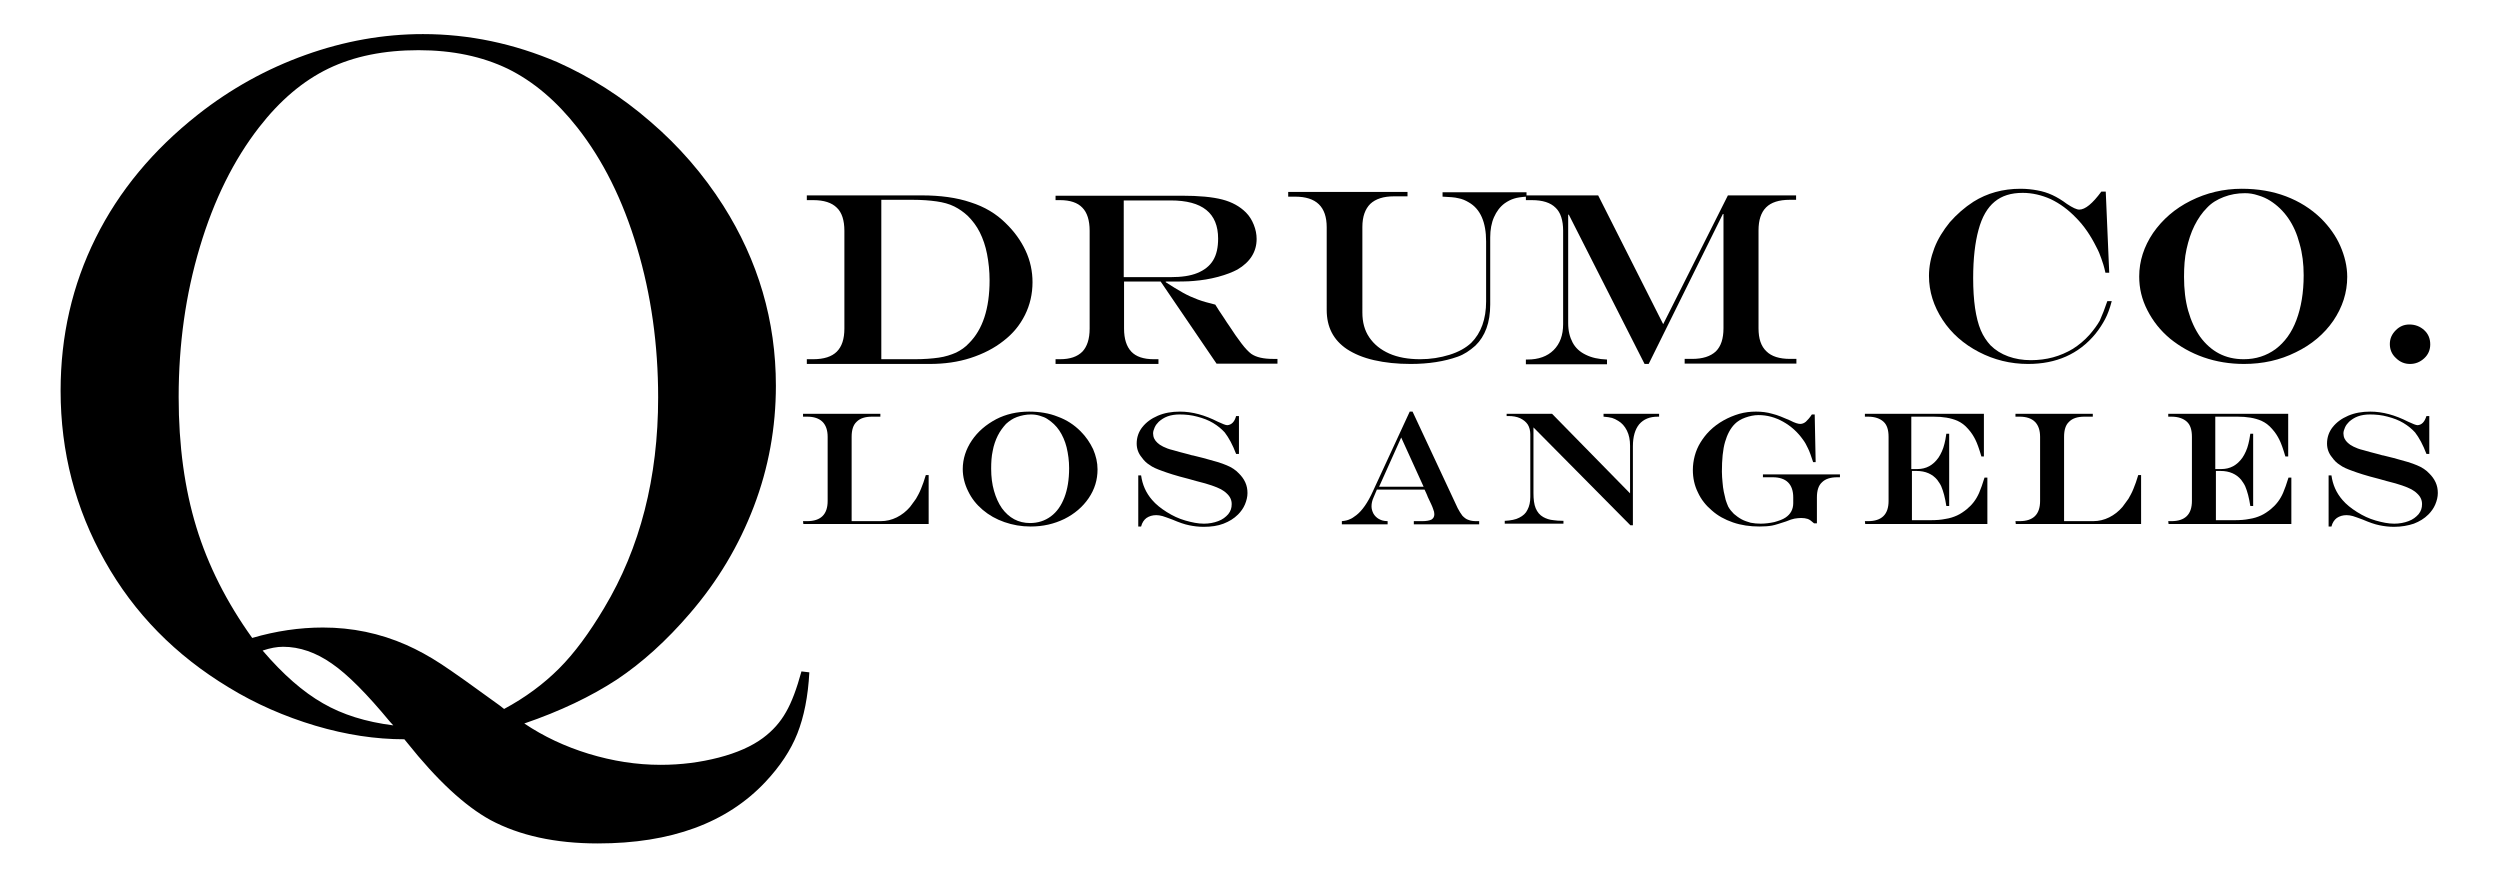
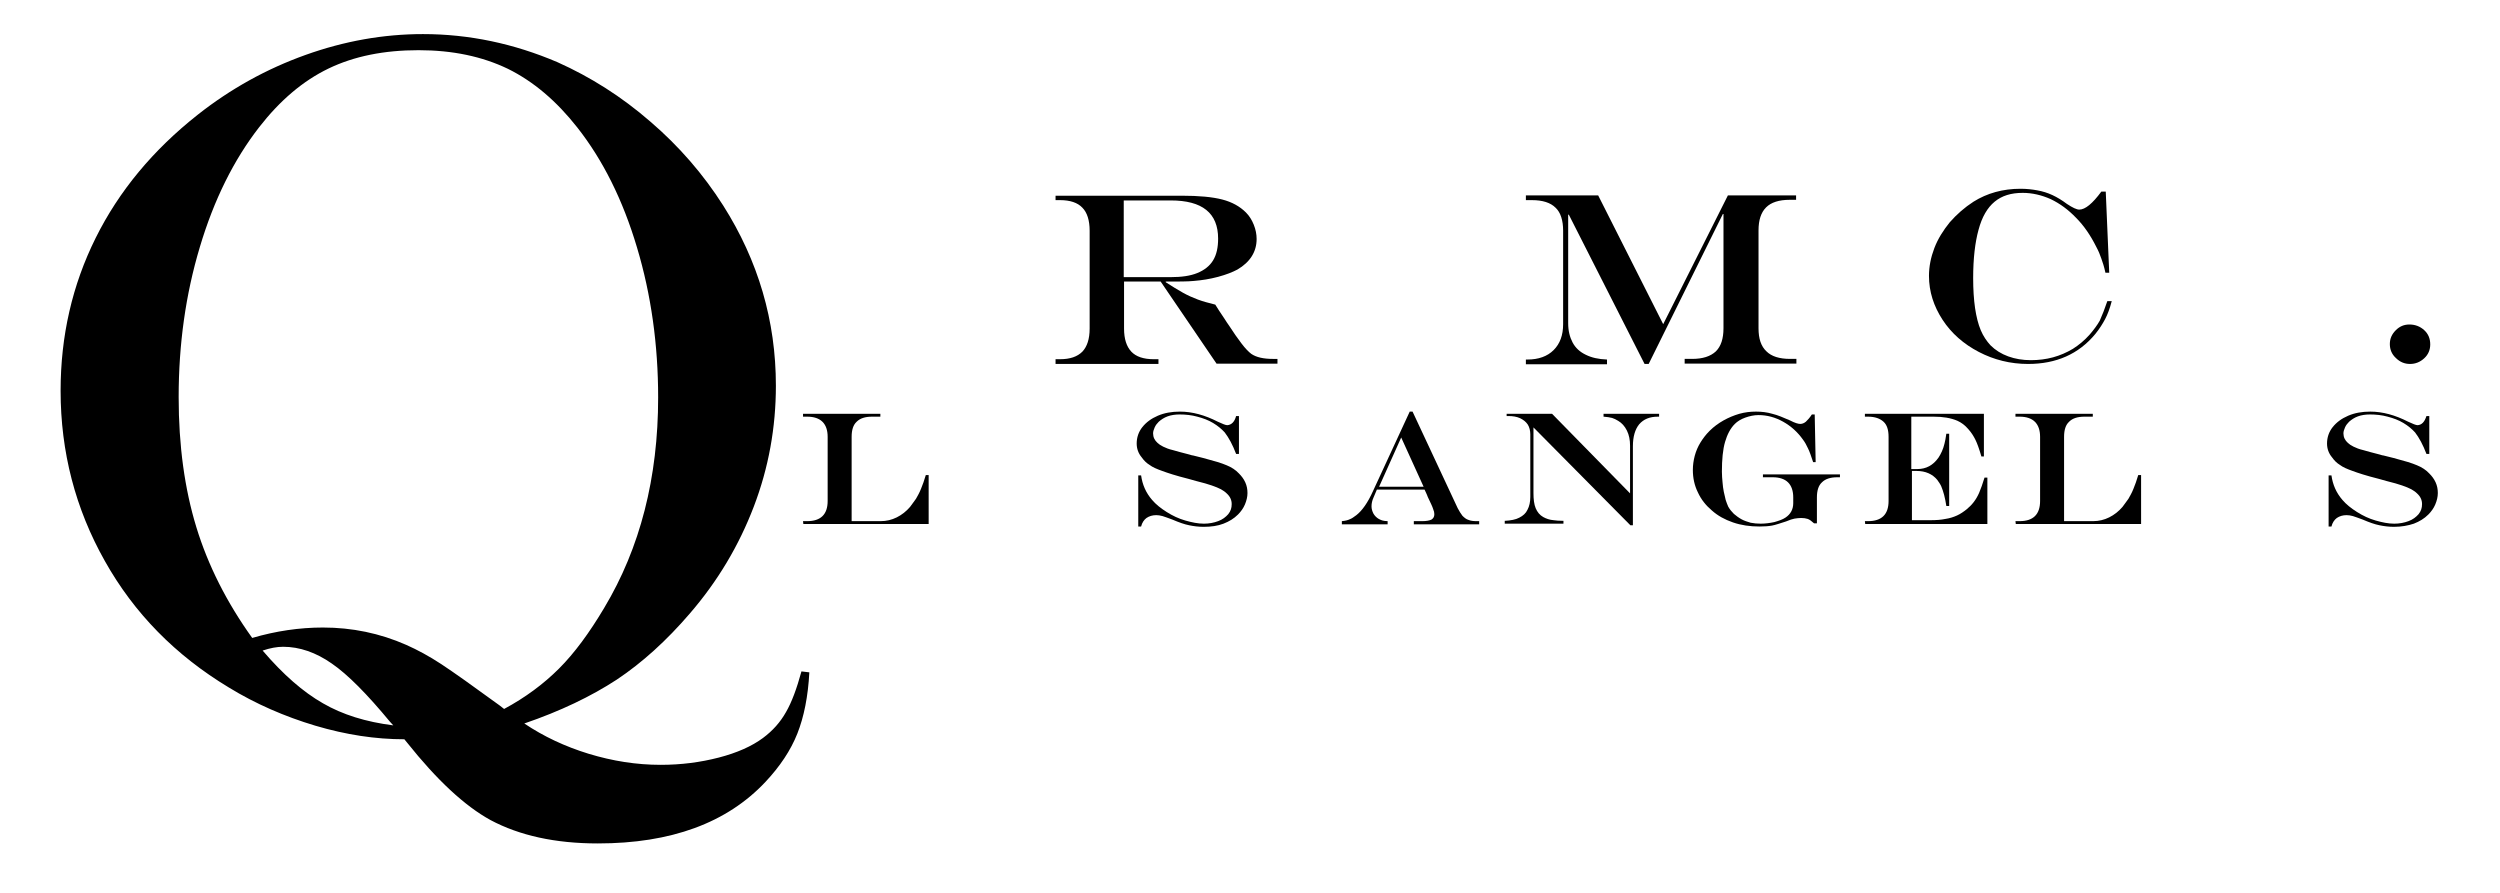
<svg xmlns="http://www.w3.org/2000/svg" version="1.1" id="Layer_2" x="0px" y="0px" viewBox="0 0 792 283" enable-background="new 0 0 792 283" xml:space="preserve">
  <g>
    <g>
      <path d="M166.1,229.2c6.1,4.1,12.9,7.3,20.4,9.6c7.6,2.3,15.1,3.5,22.8,3.5c6.5,0,12.6-0.8,18.4-2.3c5.8-1.5,10.5-3.6,14-6.2    c3.1-2.3,5.5-5,7.3-8.2c1.8-3.1,3.4-7.4,4.9-12.9l2.5,0.3c-0.4,7.6-1.7,14.1-3.8,19.4c-2.1,5.3-5.5,10.4-10.1,15.3    c-12.2,13-29.9,19.5-53.1,19.5c-13.5,0-24.8-2.5-34-7.4c-8.2-4.5-17-12.7-26.4-24.5l-0.9-1.1c-9.1,0-18.4-1.4-28.2-4.3    c-9.7-2.9-18.9-6.9-27.4-12.1c-16.9-10.2-30-23.5-39.3-40.1c-9.3-16.5-14-34.5-14-53.9c0-17.4,3.7-33.5,11.1-48.4    c7.4-14.9,18.2-27.9,32.4-39.1c10.4-8.2,21.8-14.5,34.1-18.9c12.3-4.4,24.7-6.6,37.2-6.6c14.6,0,28.8,3,42.6,8.9    c10.5,4.7,20.3,10.9,29.4,18.8c9.1,7.8,16.8,16.7,23.1,26.6c11.1,17.5,16.7,36.5,16.7,57.1c0,13.2-2.3,26-7,38.3    c-4.7,12.3-11.4,23.6-20.3,33.9c-7.3,8.5-15,15.5-23.1,20.9C187.3,220.6,177.5,225.3,166.1,229.2z M79.9,202.1    c7.5-2.2,15-3.3,22.4-3.3c9.2,0,18,1.8,26.4,5.5c3.6,1.6,7.3,3.6,11.1,6.1c3.8,2.5,10,6.9,18.5,13.1l1.4,1.1    c6.7-3.6,12.5-7.9,17.4-12.8c4.9-4.9,9.6-11.3,14.3-19.2c11.4-19,17.1-41.3,17.1-66.7c0-16.6-2.2-32.5-6.7-47.5    c-4.5-15.1-10.8-27.7-18.9-38c-6.6-8.4-13.9-14.6-22-18.6c-8.1-3.9-17.5-5.9-28.3-5.9c-10.9,0-20.4,1.9-28.5,5.8    c-8.1,3.9-15.4,10.1-22,18.6c-8,10.3-14.3,22.9-18.8,38c-4.5,15-6.7,30.8-6.7,47.5c0,15.4,1.9,29.1,5.6,41.2    C65.9,179.1,71.8,190.8,79.9,202.1z M124.6,229.8l-1.1-1.2c-7.2-8.7-13.3-14.9-18.4-18.4c-5-3.5-10.2-5.3-15.4-5.3    c-2,0-4.1,0.4-6.5,1.2c6.5,7.6,12.8,13.1,19.1,16.7C108.5,226.4,115.9,228.7,124.6,229.8z" />
    </g>
    <g>
      <path d="M254.6,131.1h24.3v0.9h-2.6c-2.2,0-3.8,0.5-4.9,1.6c-1.1,1-1.6,2.6-1.6,4.8v26.7h9.2c1.8,0,3.5-0.4,5.1-1.2    c1.6-0.8,3-1.9,4.2-3.3c0.7-0.9,1.3-1.8,1.9-2.6c0.5-0.9,1.1-1.9,1.6-3.2c0.5-1.2,1-2.6,1.5-4.3h0.9V166h-39.7l-0.1-0.9h1.3    c4.3,0,6.5-2.1,6.5-6.4v-20.3c0-4.2-2.2-6.4-6.5-6.4h-1.3V131.1z" />
-       <path d="M326,130.4c3.3,0,6.4,0.5,9.1,1.6c2.8,1,5.2,2.6,7.2,4.6c1.7,1.7,3,3.6,4,5.7c0.9,2.1,1.4,4.2,1.4,6.4    c0,3.3-0.9,6.3-2.8,9.1c-1.9,2.8-4.5,5-7.7,6.6c-3.3,1.6-6.8,2.4-10.7,2.4c-3,0-5.7-0.5-8.3-1.4c-2.6-0.9-4.9-2.2-6.9-3.9    c-2-1.7-3.5-3.6-4.6-5.9c-1.1-2.2-1.7-4.6-1.7-7c0-3.2,1-6.3,2.9-9.1c1.9-2.8,4.5-5,7.7-6.7C318.7,131.2,322.2,130.4,326,130.4z     M326.6,131.3c-1.5,0-3,0.3-4.4,0.8c-1.4,0.5-2.5,1.3-3.5,2.2c-1,1.1-1.9,2.3-2.6,3.7c-0.7,1.4-1.3,3.1-1.6,4.8    c-0.4,1.8-0.5,3.7-0.5,5.7c0,2.6,0.3,4.9,0.9,7c0.6,2.1,1.4,3.9,2.5,5.5c1.1,1.5,2.4,2.7,3.9,3.5c1.5,0.8,3.2,1.2,5,1.2    c2.5,0,4.7-0.7,6.6-2.1c1.9-1.4,3.3-3.4,4.3-6c1-2.6,1.5-5.7,1.5-9.3c0-2.3-0.3-4.5-0.8-6.6c-0.5-2-1.3-3.8-2.3-5.3    c-1-1.5-2.3-2.7-3.7-3.6c-0.7-0.5-1.5-0.8-2.5-1.1C328.4,131.4,327.5,131.3,326.6,131.3z" />
      <path d="M391.6,131.8h0.9v12h-0.9c-1.1-2.9-2.3-5.1-3.6-6.8c-1-1.1-2.2-2.1-3.7-3c-1.5-0.9-3.1-1.5-5-2c-1.8-0.5-3.7-0.7-5.6-0.7    c-1.4,0-2.7,0.2-3.8,0.6c-1.1,0.4-2,1-2.8,1.7c-0.5,0.5-1,1.1-1.3,1.8c-0.3,0.7-0.5,1.3-0.5,1.9c0,1.2,0.5,2.2,1.4,3    c0.4,0.4,1,0.8,1.8,1.2c0.8,0.4,1.8,0.8,3.1,1.1c1.2,0.4,3,0.8,5.2,1.4c0.6,0.2,1,0.3,1.2,0.3l1.2,0.3l2,0.5    c3.4,0.9,5.8,1.6,7.4,2.3c1.5,0.6,2.9,1.5,3.9,2.6c0.8,0.8,1.5,1.7,2,2.8c0.5,1.1,0.7,2.2,0.7,3.4c0,1.2-0.3,2.4-0.8,3.6    s-1.3,2.3-2.2,3.2c-1.3,1.3-2.8,2.2-4.6,2.9s-3.9,1-6.3,1c-1.6,0-3.2-0.2-4.6-0.5c-1.5-0.3-3.2-0.9-5.3-1.8    c-1.4-0.5-2.4-0.9-3.1-1.1c-0.7-0.2-1.4-0.3-2-0.3c-1.2,0-2.2,0.3-3.1,0.9c-0.8,0.6-1.4,1.5-1.7,2.7h-0.9v-16.2h0.9    c0.4,2.9,1.5,5.5,3.5,7.8c1.2,1.4,2.7,2.6,4.6,3.8c1.9,1.2,3.8,2.1,5.9,2.7c2.1,0.6,4,1,5.9,1c1.6,0,3.2-0.3,4.5-0.8    c1.4-0.5,2.4-1.3,3.2-2.2c0.8-1,1.1-2,1.1-3.2c0-1.3-0.5-2.4-1.6-3.4c-0.5-0.5-1.1-0.9-1.8-1.3c-0.8-0.4-1.7-0.8-2.9-1.2    c-1.2-0.4-2.8-0.9-4.9-1.4l-2.5-0.7c-4-1-6.7-1.9-8.3-2.5c-1.7-0.6-3.1-1.2-4-1.9c-1-0.6-1.8-1.4-2.5-2.4    c-1.1-1.3-1.6-2.8-1.6-4.4c0-1.9,0.6-3.7,1.8-5.2c1.2-1.5,2.8-2.7,4.9-3.6c2.1-0.9,4.4-1.3,7-1.3c3.9,0,7.9,1.1,12,3.2    c1.5,0.7,2.5,1.1,3,1.1C390.1,134.6,391.1,133.7,391.6,131.8z" />
      <path d="M446.6,130.4h0.9l14.3,30.6c0.5,1,1,1.7,1.5,2.4c0.6,0.6,1.2,1.1,1.9,1.3c0.7,0.3,1.6,0.4,2.5,0.4h0.9v1h-20.7v-1h2.7    c1.3,0,2.3-0.2,2.9-0.5c0.6-0.4,0.9-0.9,0.9-1.7c0-0.5-0.1-1-0.4-1.7c-0.2-0.7-0.8-1.9-1.6-3.6c-0.1-0.1-0.1-0.3-0.2-0.5    c-0.1-0.2-0.2-0.5-0.3-0.7l-0.6-1.3h-15.1l-1.1,2.6c-0.4,0.9-0.6,1.8-0.6,2.7c0,0.8,0.2,1.5,0.6,2.3c0.4,0.7,1,1.3,1.7,1.7    c0.5,0.3,0.9,0.4,1.2,0.5c0.4,0.1,0.9,0.2,1.6,0.2v1h-14.5v-1c1.1-0.1,1.9-0.3,2.5-0.6c0.6-0.2,1.3-0.7,2.1-1.3    c1.8-1.4,3.6-3.9,5.3-7.7L446.6,130.4z M443.9,138.6l-7,15.6h14.1L443.9,138.6z" />
      <path d="M477.4,131.1h14.3l24.7,25.2v-15.1c0-1.8-0.3-3.4-1-4.8s-1.6-2.4-2.8-3.1c-0.6-0.4-1.3-0.7-1.9-0.9    c-0.7-0.2-1.6-0.3-2.7-0.4v-0.9h17.6v0.9h-0.4c-2.6,0-4.5,0.8-5.9,2.4c-1.3,1.6-2,3.9-2,7v25h-0.8l-30.7-31v20.8    c0,2,0.2,3.6,0.7,4.8c0.5,1.2,1.3,2.2,2.4,2.8c0.9,0.5,2,0.9,3.3,1c0.7,0.1,1.7,0.2,3.1,0.2v0.9h-18.6v-0.9c1.9-0.1,3.5-0.4,4.6-1    c1.2-0.6,2.1-1.4,2.6-2.5c0.6-1.1,0.9-2.5,0.9-4.1v-19.8c0-1.2-0.3-2.3-0.8-3.1c-0.6-0.9-1.4-1.5-2.4-2c-1.1-0.5-2.3-0.7-3.8-0.7    h-0.5V131.1z" />
      <path d="M574,131.3h0.9l0.3,15.1h-0.8c-0.6-1.8-1.1-3.3-1.6-4.3c-0.5-1.1-1-2-1.6-2.8c-1.7-2.4-3.8-4.3-6.3-5.7    c-2.5-1.4-5.1-2.1-7.8-2.1c-1.4,0-2.8,0.3-4.2,0.8c-1.4,0.5-2.5,1.2-3.3,2c-1.4,1.4-2.4,3.3-3.1,5.7s-1,5.6-1,9.4    c0,1.2,0.1,2.3,0.2,3.4c0.1,1.1,0.2,2.1,0.4,3c0.2,0.9,0.4,1.7,0.6,2.6c0.3,0.8,0.5,1.5,0.8,2.1c0.5,0.9,1.1,1.6,1.8,2.3    c0.7,0.6,1.5,1.2,2.4,1.7s1.9,0.8,2.9,1.1c1,0.2,2.1,0.3,3.2,0.3c1.4,0,2.9-0.2,4.3-0.5c1.4-0.4,2.6-0.8,3.5-1.4    c1.7-1.1,2.5-2.7,2.5-4.6v-1.8c0-4.2-2.2-6.4-6.5-6.4h-3.1v-0.9h24.4v0.9h-0.8c-2.2,0-3.8,0.5-4.9,1.6c-1.1,1-1.6,2.6-1.6,4.8v8.2    h-0.9c-0.8-0.7-1.4-1.2-2-1.4c-0.6-0.2-1.3-0.3-2.1-0.3c-0.7,0-1.4,0.1-2.1,0.2c-0.6,0.1-1.5,0.4-2.7,0.9    c-1.9,0.6-3.3,1.1-4.4,1.3c-1.1,0.2-2.4,0.3-4,0.3c-3,0-5.8-0.4-8.4-1.3s-4.8-2.1-6.7-3.8c-1.9-1.6-3.4-3.5-4.4-5.7    c-1.1-2.2-1.6-4.6-1.6-7.1c0-1.5,0.2-3,0.6-4.5c0.4-1.5,1-2.9,1.8-4.2c0.8-1.3,1.7-2.5,2.9-3.7c1.3-1.3,2.8-2.4,4.4-3.3    c1.6-0.9,3.3-1.6,5-2.1c1.8-0.5,3.5-0.7,5.3-0.7c1.8,0,3.5,0.2,5.2,0.7c1.7,0.4,3.5,1.2,5.6,2.1c1.5,0.8,2.6,1.1,3.2,1.1    c0.6,0,1.2-0.2,1.8-0.7C572.6,133.1,573.3,132.4,574,131.3z" />
      <path d="M590.6,131.1h37.9v13.5h-0.8c-0.7-2.4-1.3-4.1-1.9-5.3c-0.6-1.2-1.3-2.3-2.2-3.3c-1.1-1.3-2.2-2.1-3.5-2.7    c-2.1-0.9-4.6-1.3-7.6-1.3h-7v16.6h1.9c2.8,0,5-1.2,6.7-3.6c0.8-1.2,1.5-2.7,1.9-4.4c0.2-0.7,0.4-1.8,0.6-3.2h0.9v22.9h-0.9    c-0.2-1.2-0.4-2.4-0.7-3.5c-0.3-1.1-0.6-2-0.9-2.7c-0.3-0.7-0.8-1.4-1.3-2.1c-1.5-1.8-3.7-2.8-6.5-2.8h-1.5v15.6h5.9    c1.7,0,3.3-0.1,4.7-0.4c1.4-0.2,2.6-0.6,3.7-1.1s2.1-1.2,3.1-2c1.7-1.4,3-3.1,3.9-5.2c0.5-1.2,1.1-2.8,1.7-4.8h0.9V166h-38.7    l-0.1-0.9h1c4.3,0,6.5-2.1,6.5-6.4v-20.3c0-2.2-0.5-3.8-1.6-4.8c-1.1-1-2.7-1.6-4.9-1.6h-1V131.1z" />
      <path d="M638.7,131.1h24.3v0.9h-2.6c-2.2,0-3.8,0.5-4.9,1.6c-1.1,1-1.6,2.6-1.6,4.8v26.7h9.2c1.8,0,3.5-0.4,5.1-1.2    c1.6-0.8,3-1.9,4.2-3.3c0.7-0.9,1.3-1.8,1.9-2.6c0.5-0.9,1.1-1.9,1.6-3.2c0.5-1.2,1-2.6,1.5-4.3h0.9V166h-39.7l-0.1-0.9h1.3    c4.3,0,6.5-2.1,6.5-6.4v-20.3c0-4.2-2.2-6.4-6.5-6.4h-1.3V131.1z" />
-       <path d="M687,131.1h37.9v13.5H724c-0.7-2.4-1.3-4.1-1.9-5.3c-0.6-1.2-1.3-2.3-2.2-3.3c-1.1-1.3-2.2-2.1-3.5-2.7    c-2.1-0.9-4.6-1.3-7.6-1.3h-7v16.6h1.9c2.8,0,5-1.2,6.7-3.6c0.8-1.2,1.5-2.7,1.9-4.4c0.2-0.7,0.4-1.8,0.6-3.2h0.9v22.9h-0.9    c-0.2-1.2-0.4-2.4-0.7-3.5c-0.3-1.1-0.6-2-0.9-2.7c-0.3-0.7-0.8-1.4-1.3-2.1c-1.5-1.8-3.7-2.8-6.5-2.8h-1.5v15.6h5.9    c1.7,0,3.3-0.1,4.7-0.4c1.4-0.2,2.6-0.6,3.7-1.1c1.1-0.5,2.1-1.2,3.1-2c1.7-1.4,3-3.1,3.9-5.2c0.5-1.2,1.1-2.8,1.7-4.8h0.9V166    H687l-0.1-0.9h1c4.3,0,6.5-2.1,6.5-6.4v-20.3c0-2.2-0.5-3.8-1.6-4.8c-1.1-1-2.7-1.6-4.9-1.6h-1V131.1z" />
      <path d="M768.7,131.8h0.9v12h-0.9c-1.1-2.9-2.3-5.1-3.6-6.8c-1-1.1-2.2-2.1-3.7-3c-1.5-0.9-3.1-1.5-5-2c-1.8-0.5-3.7-0.7-5.6-0.7    c-1.4,0-2.7,0.2-3.8,0.6c-1.1,0.4-2,1-2.8,1.7c-0.5,0.5-1,1.1-1.3,1.8c-0.3,0.7-0.5,1.3-0.5,1.9c0,1.2,0.5,2.2,1.4,3    c0.4,0.4,1,0.8,1.8,1.2c0.8,0.4,1.8,0.8,3.1,1.1c1.2,0.4,3,0.8,5.2,1.4c0.6,0.2,1,0.3,1.2,0.3l1.2,0.3l2,0.5    c3.4,0.9,5.8,1.6,7.4,2.3c1.5,0.6,2.9,1.5,3.9,2.6c0.8,0.8,1.5,1.7,2,2.8c0.5,1.1,0.7,2.2,0.7,3.4c0,1.2-0.3,2.4-0.8,3.6    c-0.5,1.2-1.3,2.3-2.2,3.2c-1.3,1.3-2.8,2.2-4.6,2.9c-1.8,0.6-3.9,1-6.3,1c-1.6,0-3.2-0.2-4.6-0.5c-1.5-0.3-3.2-0.9-5.3-1.8    c-1.4-0.5-2.4-0.9-3.1-1.1c-0.7-0.2-1.4-0.3-2-0.3c-1.2,0-2.2,0.3-3.1,0.9c-0.8,0.6-1.4,1.5-1.7,2.7h-0.9v-16.2h0.9    c0.4,2.9,1.5,5.5,3.5,7.8c1.2,1.4,2.7,2.6,4.6,3.8c1.9,1.2,3.8,2.1,5.9,2.7c2.1,0.6,4,1,5.9,1c1.6,0,3.2-0.3,4.5-0.8    c1.4-0.5,2.4-1.3,3.2-2.2c0.8-1,1.1-2,1.1-3.2c0-1.3-0.5-2.4-1.6-3.4c-0.5-0.5-1.1-0.9-1.8-1.3c-0.8-0.4-1.7-0.8-2.9-1.2    c-1.2-0.4-2.8-0.9-4.9-1.4l-2.5-0.7c-4-1-6.7-1.9-8.3-2.5c-1.7-0.6-3.1-1.2-4-1.9c-1-0.6-1.8-1.4-2.5-2.4    c-1.1-1.3-1.6-2.8-1.6-4.4c0-1.9,0.6-3.7,1.8-5.2c1.2-1.5,2.8-2.7,4.9-3.6c2.1-0.9,4.4-1.3,7-1.3c3.9,0,7.9,1.1,12,3.2    c1.5,0.7,2.5,1.1,3,1.1C767.2,134.6,768.1,133.7,768.7,131.8z" />
    </g>
    <g>
-       <path d="M255.6,61.9H292c5.9,0,11.1,0.7,15.5,2.2c4.4,1.4,8.1,3.6,11.1,6.6c2.7,2.6,4.8,5.5,6.3,8.7c1.5,3.2,2.2,6.6,2.2,10    c0,3.7-0.8,7.2-2.4,10.4c-1.6,3.2-3.8,5.9-6.8,8.2c-2.9,2.3-6.4,4.1-10.4,5.4c-4,1.3-8.3,1.9-13,1.9h-38.9v-1.5h2    c3.4,0,5.9-0.8,7.5-2.4c1.6-1.6,2.4-4,2.4-7.3v-31c0-3.3-0.8-5.8-2.4-7.3c-1.6-1.6-4.1-2.4-7.5-2.4h-2V61.9z M279.2,63.4v50.4    h10.6c3,0,5.5-0.2,7.6-0.5c2.1-0.3,3.9-0.9,5.5-1.6c1.6-0.8,2.9-1.7,4.1-3c4.3-4.3,6.5-10.9,6.5-19.9c0-2.9-0.3-5.7-0.8-8.3    c-0.5-2.6-1.3-4.9-2.3-6.9c-1-2-2.3-3.7-3.8-5.2c-1.3-1.2-2.7-2.2-4.3-3c-1.6-0.8-3.5-1.3-5.6-1.6c-2.1-0.3-4.6-0.5-7.6-0.5H279.2    z" />
      <path d="M367.7,89.2h-11.6v14.9c0,3.3,0.8,5.7,2.3,7.3s3.9,2.4,7.1,2.4h1.5v1.5h-32.6v-1.5h1.4c3.2,0,5.5-0.8,7.1-2.4    c1.5-1.6,2.3-4,2.3-7.3v-31c0-3.3-0.8-5.8-2.3-7.3c-1.5-1.6-3.9-2.4-7.1-2.4h-1.4v-1.4h40c5.4,0,9.7,0.4,12.8,1.2    c3.1,0.8,5.6,2.2,7.5,4.1c1.1,1.1,1.9,2.4,2.5,3.9c0.6,1.5,0.9,3,0.9,4.5c0,4-2,7.3-6.1,9.7c-1.5,0.8-3.5,1.6-6.1,2.3    s-5.2,1.1-7.7,1.3c-1.9,0.2-4.9,0.2-8.9,0.2v0.2c2,1.3,3.8,2.4,5.4,3.3c1.6,0.9,3.2,1.6,4.8,2.2c1.6,0.6,3.5,1.1,5.5,1.6l1.2,1.9    c0.8,1.2,1.4,2.1,1.8,2.7c0.4,0.6,0.8,1.3,1.4,2.1c1.4,2.2,2.7,4,3.9,5.6c1.2,1.6,2.3,2.7,3.1,3.3c1.6,1.1,3.9,1.6,6.9,1.6h1.4    v1.5h-19.3L367.7,89.2z M356.1,87.8h14.7c3.5,0,6.3-0.4,8.5-1.3c2.2-0.9,3.9-2.2,5-4c1.1-1.8,1.6-4.1,1.6-6.9    c0-8.1-5-12.1-15-12.1h-14.9V87.8z" />
-       <path d="M407.9,60.8h38v1.4h-4.3c-3.3,0-5.8,0.8-7.5,2.4c-1.6,1.6-2.5,4-2.5,7.3V99c0,3.1,0.7,5.7,2.2,7.9    c1.5,2.2,3.6,3.9,6.3,5.1c2.7,1.2,6,1.8,9.8,1.8c3.3,0,6.4-0.5,9.3-1.4c2.9-0.9,5.2-2.2,6.9-3.8c3.1-3.1,4.7-7.5,4.7-13.1V76.5    c0-6.1-1.8-10.3-5.5-12.4c-1-0.6-2.1-1.1-3.3-1.3c-1.1-0.3-2.8-0.4-5-0.5v-1.4h26.6v1.4c-1.6,0.1-3,0.3-3.9,0.6    c-1,0.3-2,0.8-3,1.5c-1.5,1.1-2.6,2.6-3.4,4.4c-0.8,1.8-1.2,4-1.2,6.4v21.3c0,5.7-1.6,10-4.7,13c-1.8,1.6-3.6,2.8-5.6,3.5    c-4.2,1.5-9.2,2.3-14.9,2.3c-4.3,0-8.1-0.4-11.6-1.2c-3.5-0.8-6.3-2-8.6-3.5c-4.3-2.9-6.4-7-6.4-12.4V72c0-6.5-3.3-9.7-10-9.7    h-2.2V60.8z" />
      <path d="M483.4,61.9h22.9l20.6,40.8l20.5-40.8h21.6v1.4h-2c-3.4,0-5.9,0.8-7.5,2.4c-1.6,1.6-2.4,4-2.4,7.3v31    c0,3.3,0.8,5.7,2.5,7.3c1.6,1.6,4.1,2.4,7.5,2.4h2v1.5h-35.4v-1.5h2.4c3.3,0,5.8-0.8,7.5-2.4c1.6-1.6,2.4-4,2.4-7.3V67.8h-0.2    l-23.5,47.5h-1.3L497,68h-0.2v34.4c0,2.4,0.5,4.4,1.4,6.1c0.9,1.7,2.3,3,4.2,3.9c1.8,0.9,4,1.4,6.7,1.5v1.5h-25.7v-1.5h0.5    c3.5,0,6.3-1,8.3-3c2-2,3-4.7,3-8.2V73.1c0-3.3-0.8-5.8-2.4-7.3c-1.6-1.6-4.1-2.4-7.5-2.4h-1.9V61.9z" />
      <path d="M667.6,95.4h1.4c-0.6,2.3-1.3,4.2-2.1,5.7c-0.8,1.5-1.8,3.1-3.1,4.7c-5.3,6.4-12.4,9.5-21.3,9.5c-5.6,0-10.8-1.3-15.6-3.8    c-4.8-2.5-8.7-5.9-11.5-10.2c-2.8-4.3-4.3-8.9-4.3-13.9c0-3,0.6-5.9,1.7-8.8c1.1-2.9,2.8-5.6,4.9-8.2c2.2-2.5,4.7-4.7,7.5-6.5    c4.3-2.7,9.3-4.1,14.9-4.1c1.9,0,3.7,0.2,5.3,0.5c1.7,0.3,3.3,0.8,4.8,1.5c1.5,0.7,3,1.6,4.6,2.8c1.8,1.2,3.1,1.8,3.9,1.8    c1.9,0,4.2-1.9,7-5.7h1.4l1.1,25.7H667c-0.4-1.9-0.9-3.4-1.3-4.5c-0.4-1.2-0.9-2.4-1.6-3.7c-1.8-3.6-3.9-6.7-6.4-9.2    c-2.5-2.6-5.1-4.5-8-5.9c-2.9-1.3-5.9-2-8.9-2c-3.7,0-6.6,0.9-8.9,2.8c-2.3,1.9-4,4.8-5.1,8.9c-1.1,4-1.7,9.1-1.7,15.3    c0,3.6,0.2,6.7,0.6,9.5c0.4,2.7,1,5.1,1.8,7c0.8,1.9,1.9,3.5,3.1,4.8c1.5,1.5,3.4,2.7,5.6,3.5c2.2,0.8,4.6,1.2,7.2,1.2    c2.4,0,4.8-0.3,7-0.9c2.2-0.6,4.3-1.5,6.3-2.7c1.9-1.2,3.7-2.7,5.3-4.5c1.3-1.5,2.4-3,3.2-4.4C666,99.8,666.8,97.8,667.6,95.4z" />
-       <path d="M710.2,59.8c5.1,0,9.8,0.8,14,2.4c4.2,1.6,7.9,3.9,11.1,7c2.6,2.6,4.7,5.5,6.1,8.7c1.4,3.2,2.2,6.5,2.2,9.8    c0,5-1.5,9.6-4.4,13.9c-2.9,4.2-6.9,7.6-11.9,10c-5,2.5-10.5,3.7-16.4,3.7c-4.5,0-8.8-0.7-12.8-2.1c-4-1.4-7.5-3.4-10.6-5.9    c-3.1-2.6-5.4-5.5-7.2-9s-2.6-7-2.6-10.7c0-4.9,1.5-9.5,4.4-13.8c3-4.3,6.9-7.7,11.9-10.2C699,61.1,704.4,59.8,710.2,59.8z     M711.2,61.2c-2.4,0-4.6,0.4-6.7,1.2c-2.1,0.8-3.9,1.9-5.3,3.4c-1.6,1.6-2.9,3.5-4,5.7c-1.1,2.2-1.9,4.7-2.5,7.4    c-0.6,2.7-0.8,5.6-0.8,8.8c0,3.9,0.4,7.5,1.3,10.7c0.9,3.2,2.2,6,3.8,8.3c1.7,2.3,3.7,4.1,6,5.3c2.3,1.2,4.9,1.8,7.8,1.8    c3.9,0,7.2-1.1,10.1-3.2c2.9-2.2,5.1-5.2,6.6-9.2c1.5-4,2.3-8.7,2.3-14.2c0-3.6-0.4-6.9-1.3-10c-0.8-3.1-2-5.8-3.6-8.1    c-1.6-2.3-3.5-4.1-5.7-5.5c-1.1-0.7-2.4-1.3-3.8-1.7C713.9,61.4,712.6,61.2,711.2,61.2z" />
      <path d="M763.3,102.8c1.8,0,3.4,0.6,4.7,1.8c1.3,1.2,1.9,2.7,1.9,4.5c0,1.7-0.6,3.2-1.9,4.4c-1.3,1.2-2.8,1.8-4.5,1.8    c-1.7,0-3.2-0.6-4.5-1.9c-1.3-1.2-1.9-2.7-1.9-4.4c0-1.7,0.6-3.1,1.9-4.4C760.2,103.4,761.6,102.8,763.3,102.8z" />
    </g>
  </g>
</svg>